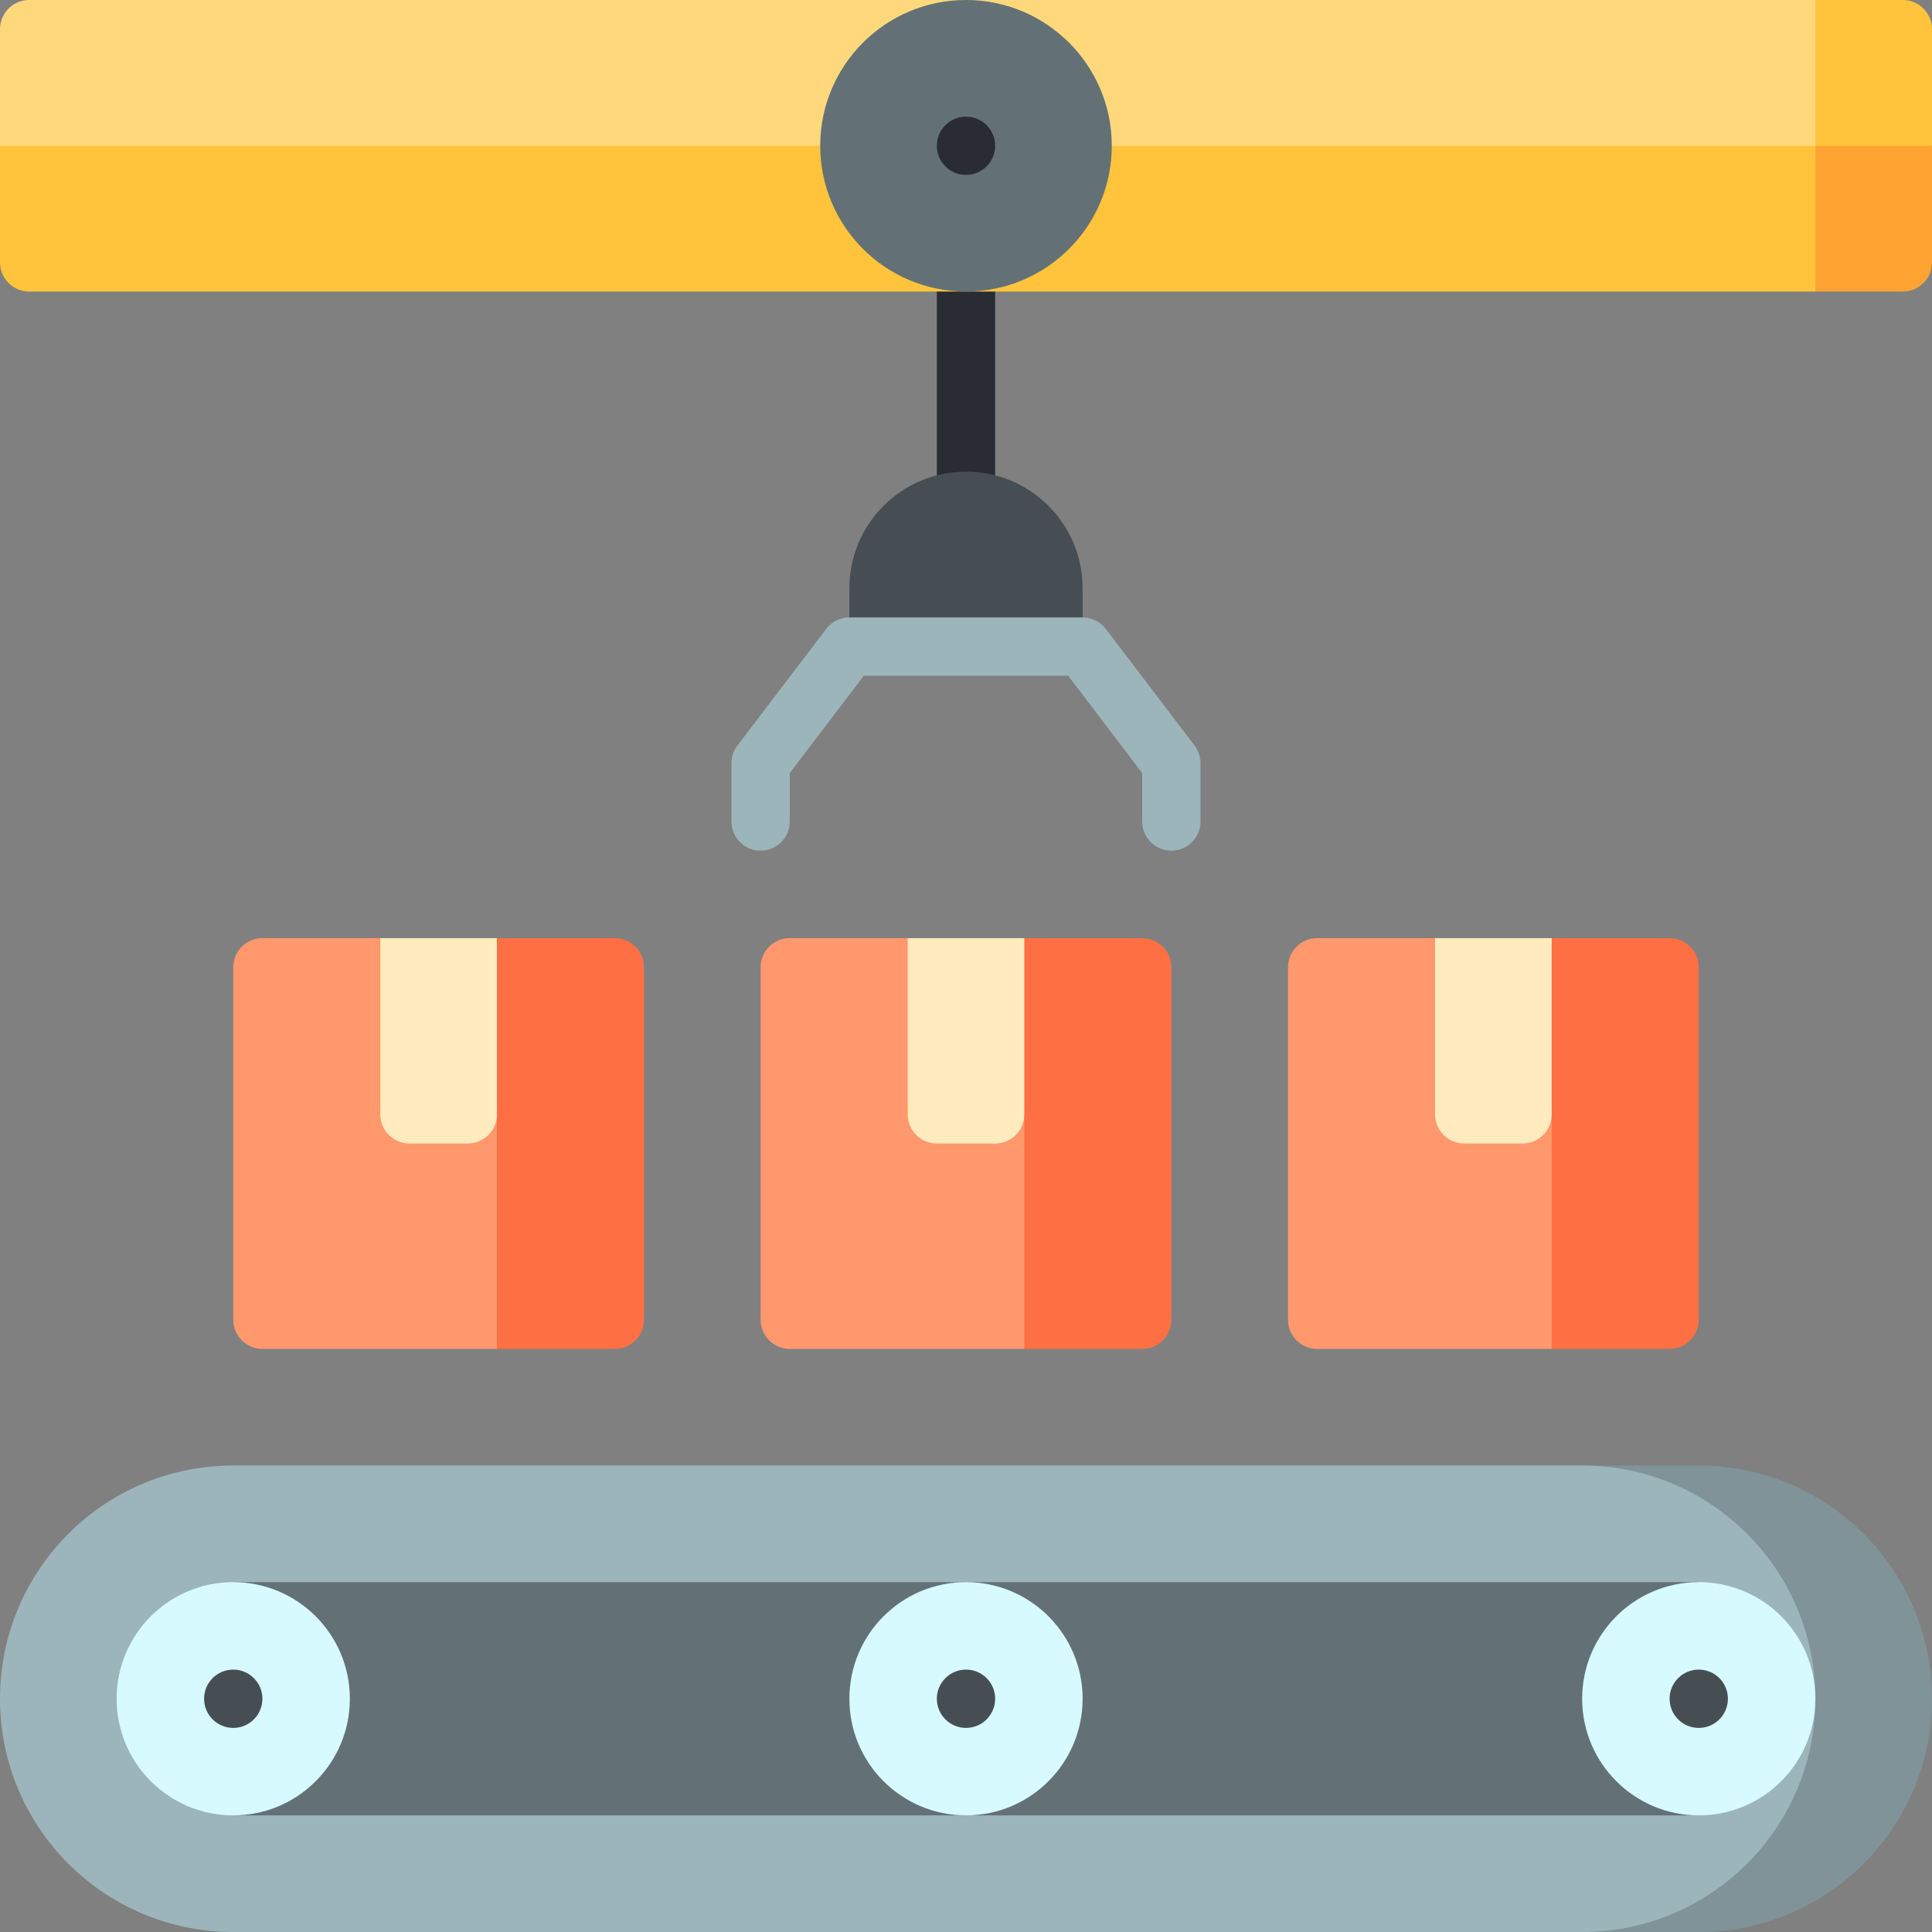
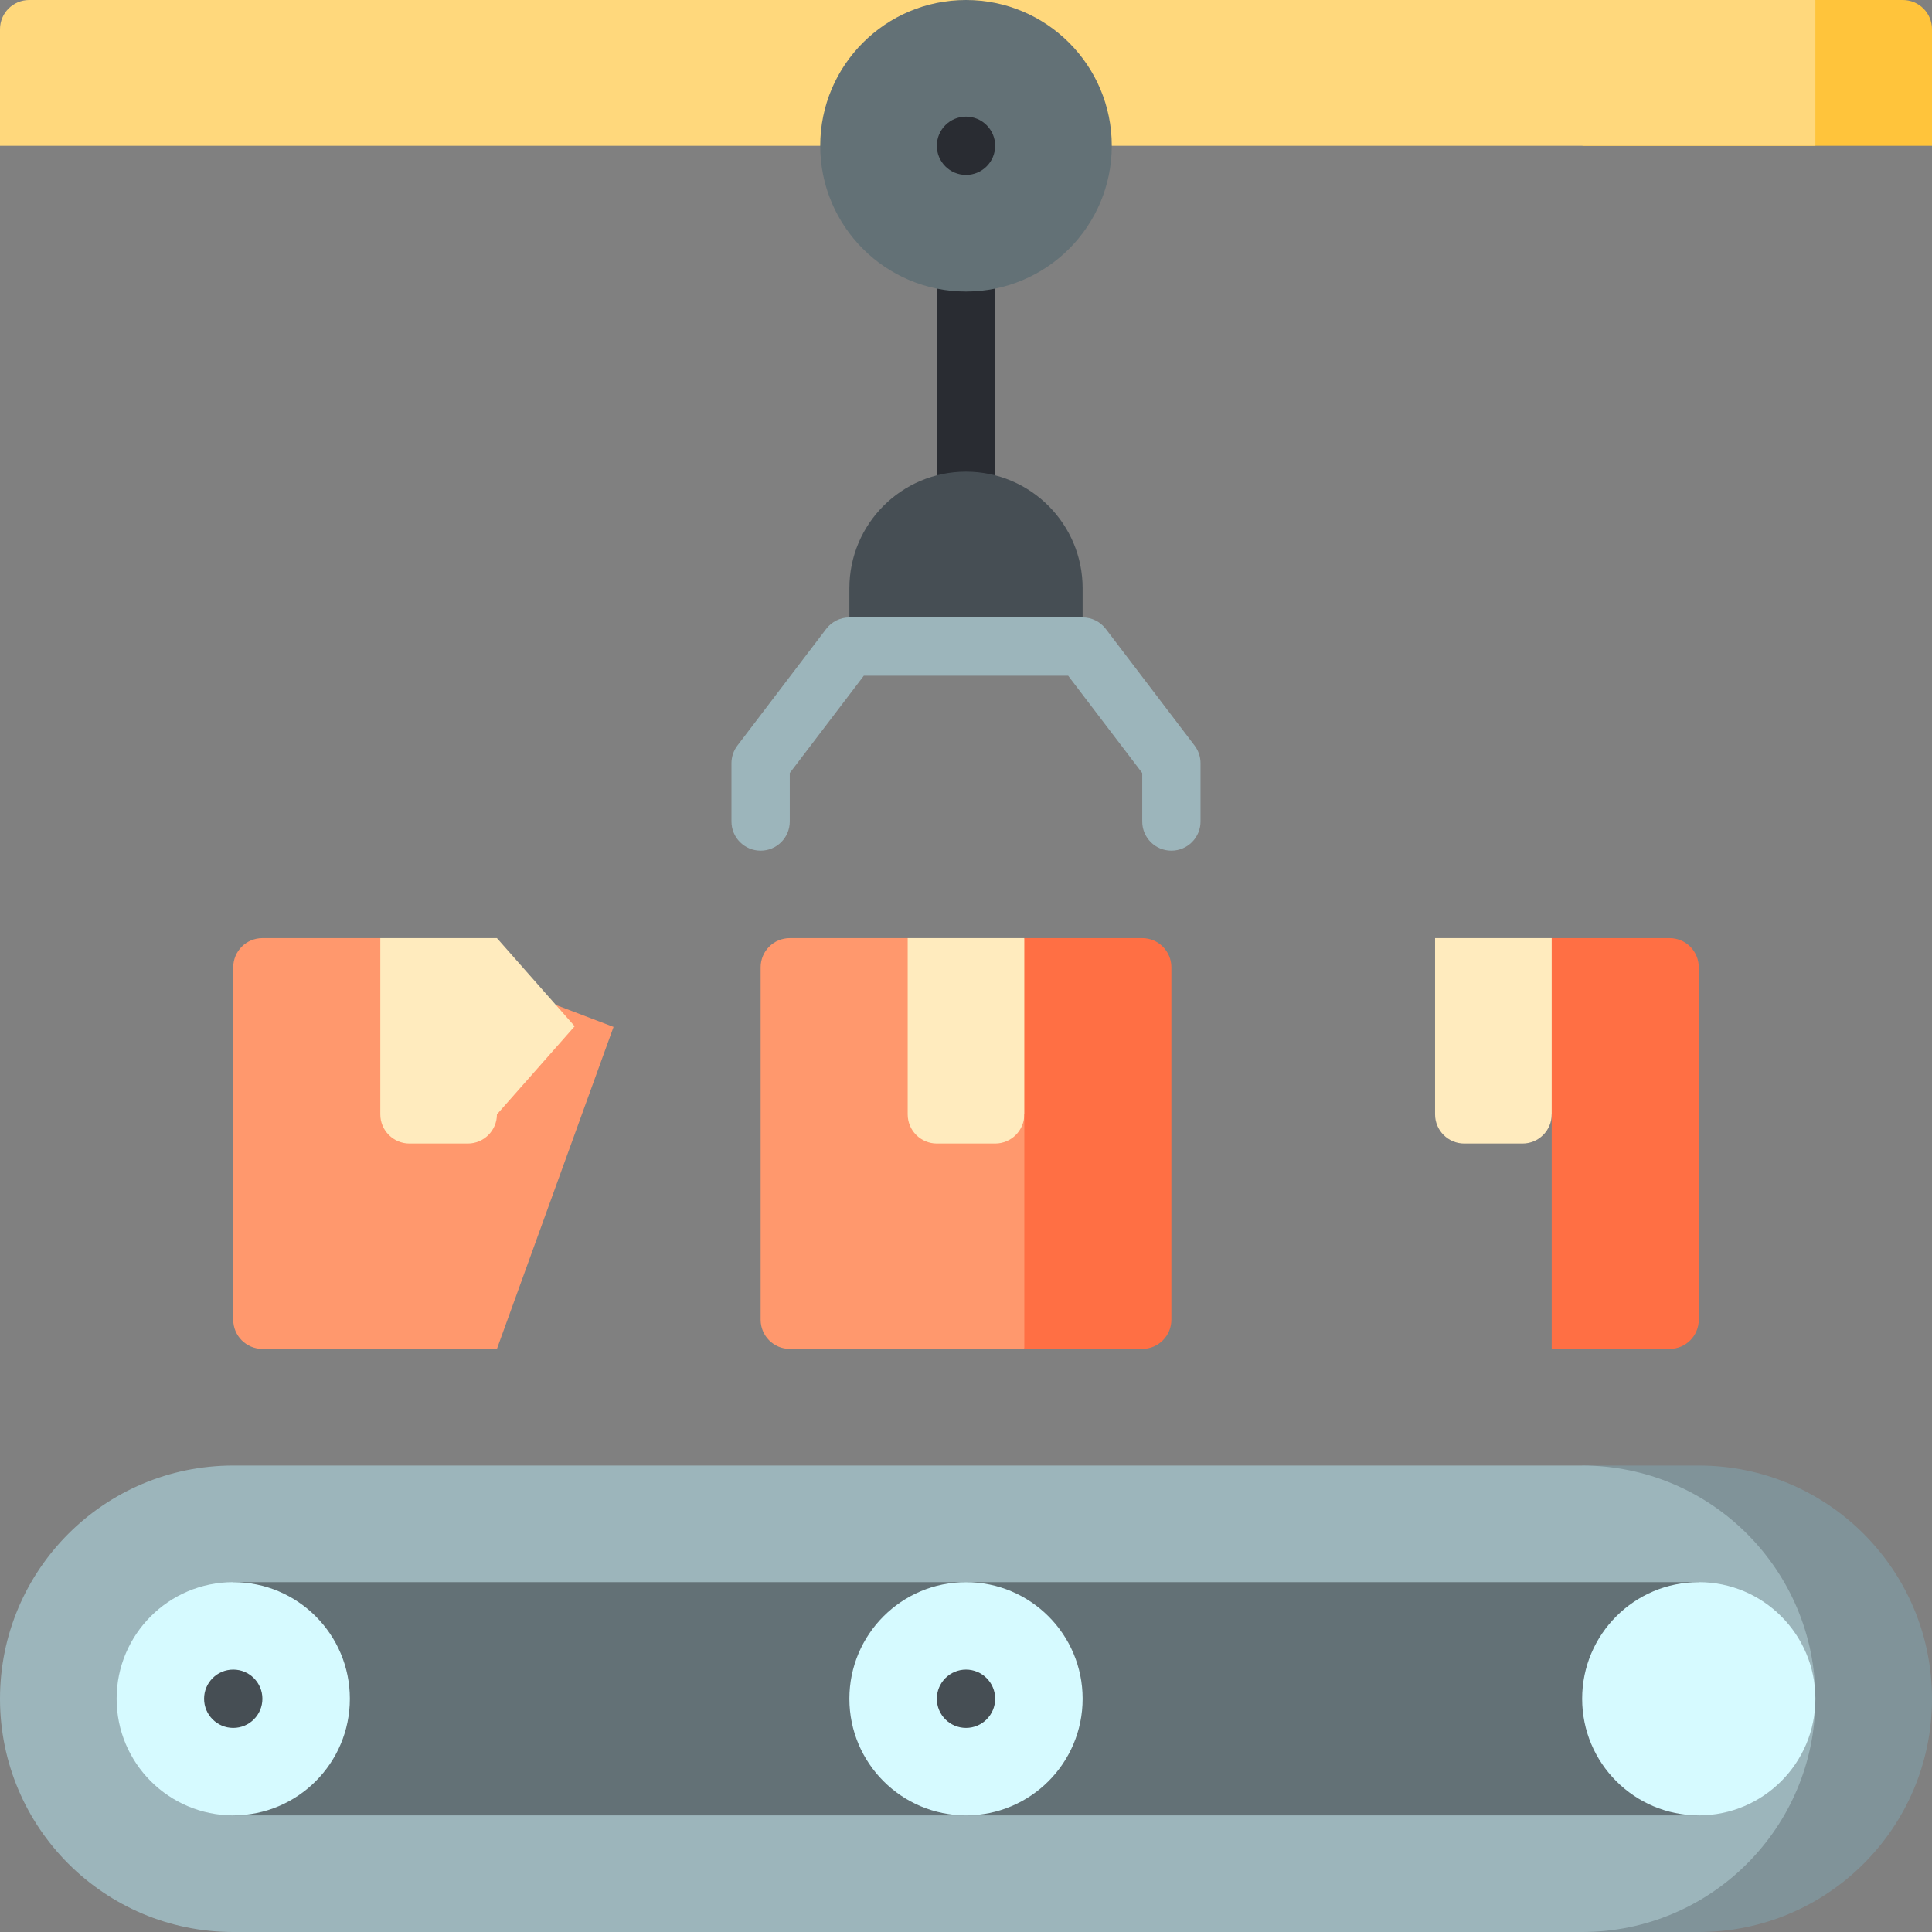
<svg xmlns="http://www.w3.org/2000/svg" height="512pt" viewBox="0 0 512 512" width="512pt">
  <rect x="0" y="0" width="512" height="512" fill="#808080" stroke="none" />
  <path d="m100.785 248.617h-31.246c-4.27 0-7.727 3.457-7.727 7.727v93.402c0 4.266 3.457 7.727 7.727 7.727h62.152l30.906-85.332zm0 0" fill="#ff986d" />
  <path d="m248.273 56.66h15.453v88.938h-15.453zm0 0" fill="#292c32" />
  <path d="m256 124.996c-17.07 0-30.906 13.836-30.906 30.906v15.449h61.812v-15.449c0-17.07-13.836-30.906-30.906-30.906zm0 0" fill="#464e54" />
-   <path d="m380.309 248.617h-31.25c-4.266 0-7.723 3.457-7.723 7.727v93.402c0 4.266 3.457 7.727 7.723 7.727h62.156l30.906-85.332zm0 0" fill="#ff986d" />
  <path d="m131.691 295.32 20.602-23.352-20.602-23.352h-30.906v46.699c0 4.27 3.461 7.727 7.727 7.727h15.453c4.27.004 7.727-3.457 7.727-7.723zm0 0" fill="#ffebbe" />
  <path d="m411.215 295.32 20.602-23.352-20.602-23.352h-30.906v46.699c0 4.27 3.461 7.727 7.727 7.727h15.453c4.266.004 7.727-3.457 7.727-7.723zm0 0" fill="#ffebbe" />
  <path d="m411.215 248.617v108.855h31.246c4.27 0 7.727-3.461 7.727-7.727v-93.402c0-4.27-3.457-7.727-7.727-7.727zm0 0" fill="#ff6f44" />
-   <path d="m240.547 248.617h-31.25c-4.266 0-7.723 3.457-7.723 7.727v93.402c0 4.266 3.457 7.727 7.723 7.727h62.156l30.906-85.332zm0 0" fill="#ff986d" />
+   <path d="m240.547 248.617h-31.25c-4.266 0-7.723 3.457-7.723 7.727v93.402c0 4.266 3.457 7.727 7.723 7.727h62.156l30.906-85.332m0 0" fill="#ff986d" />
  <path d="m271.453 295.32 20.602-23.352-20.602-23.352h-30.906v46.699c0 4.27 3.461 7.727 7.727 7.727h15.453c4.266.004 7.727-3.457 7.727-7.723zm0 0" fill="#ffebbe" />
  <path d="m271.453 248.617v108.855h31.25c4.266 0 7.723-3.461 7.723-7.727v-93.402c0-4.27-3.457-7.727-7.723-7.727zm0 0" fill="#ff6f44" />
-   <path d="m131.691 248.617v108.855h31.25c4.266 0 7.723-3.461 7.723-7.727v-93.402c0-4.27-3.457-7.727-7.723-7.727zm0 0" fill="#ff6f44" />
  <path d="m450.188 388.379h-30.902v123.621h30.902c34.141 0 61.812-27.672 61.812-61.812 0-34.137-27.672-61.809-61.812-61.809zm0 0" fill="#809399" />
  <path d="m481.094 450.188c0-34.137-27.672-61.809-61.809-61.809h-357.473c-34.141 0-61.812 27.672-61.812 61.809 0 34.141 27.672 61.812 61.812 61.812h357.473c34.137 0 61.809-27.672 61.809-61.812zm0 0" fill="#9cb5bb" />
  <path d="m61.812 419.285h388.375v61.809h-388.375zm0 0" fill="#637176" />
  <path d="m481.094 450.188c0 17.07-13.836 30.906-30.906 30.906-17.066 0-30.902-13.836-30.902-30.906 0-17.066 13.836-30.902 30.902-30.902 17.07 0 30.906 13.836 30.906 30.902zm0 0" fill="#d6faff" />
  <path d="m92.715 450.188c0 17.07-13.836 30.906-30.902 30.906-17.07 0-30.906-13.836-30.906-30.906 0-17.066 13.836-30.902 30.906-30.902 17.066 0 30.902 13.836 30.902 30.902zm0 0" fill="#d6faff" />
  <path d="m286.906 450.188c0 17.07-13.836 30.906-30.906 30.906s-30.906-13.836-30.906-30.906c0-17.066 13.836-30.902 30.906-30.902s30.906 13.836 30.906 30.902zm0 0" fill="#d6faff" />
  <g fill="#464e54">
-     <path d="m457.914 450.188c0 4.27-3.457 7.727-7.727 7.727-4.266 0-7.727-3.457-7.727-7.727 0-4.266 3.461-7.727 7.727-7.727 4.27 0 7.727 3.461 7.727 7.727zm0 0" />
    <path d="m69.539 450.188c0 4.27-3.461 7.727-7.727 7.727-4.27 0-7.727-3.457-7.727-7.727 0-4.266 3.457-7.727 7.727-7.727 4.266 0 7.727 3.461 7.727 7.727zm0 0" />
    <path d="m263.727 450.188c0 4.27-3.461 7.727-7.727 7.727s-7.727-3.457-7.727-7.727c0-4.266 3.461-7.727 7.727-7.727s7.727 3.461 7.727 7.727zm0 0" />
  </g>
-   <path d="m481.094 77.262h23.18c4.266 0 7.727-3.457 7.727-7.723v-30.906l-92.715-30.906zm0 0" fill="#ffa433" />
  <path d="m481.094 0-61.809 38.633h92.715v-30.906c0-4.266-3.461-7.727-7.727-7.727zm0 0" fill="#ffc43b" />
-   <path d="m0 38.633v30.906c0 4.266 3.461 7.723 7.727 7.723h473.367v-38.629l-20.602-20.605h-439.887zm0 0" fill="#ffc43b" />
  <path d="m481.094 0h-473.367c-4.266 0-7.727 3.461-7.727 7.727v30.906h481.094zm0 0" fill="#ffd87c" />
  <path d="m294.633 38.633c0 21.336-17.297 38.629-38.633 38.629s-38.633-17.293-38.633-38.629c0-21.336 17.297-38.633 38.633-38.633s38.633 17.297 38.633 38.633zm0 0" fill="#637176" />
  <path d="m263.727 38.633c0 4.266-3.461 7.727-7.727 7.727s-7.727-3.461-7.727-7.727c0-4.27 3.461-7.727 7.727-7.727s7.727 3.457 7.727 7.727zm0 0" fill="#292c32" />
  <path d="m310.426 225.438c-4.266 0-7.723-3.457-7.723-7.727v-12.848l-19.625-25.785h-54.156l-19.625 25.785v12.848c0 4.27-3.457 7.727-7.723 7.727-4.27 0-7.727-3.457-7.727-7.727v-15.453c0-1.691.551-3.332 1.578-4.68l23.52-30.902c1.461-1.922 3.738-3.051 6.148-3.051h61.812c2.41 0 4.688 1.129 6.148 3.051l23.52 30.902c1.027 1.348 1.578 2.988 1.578 4.68v15.453c0 4.27-3.457 7.727-7.727 7.727zm0 0" fill="#9cb5bb" />
</svg>